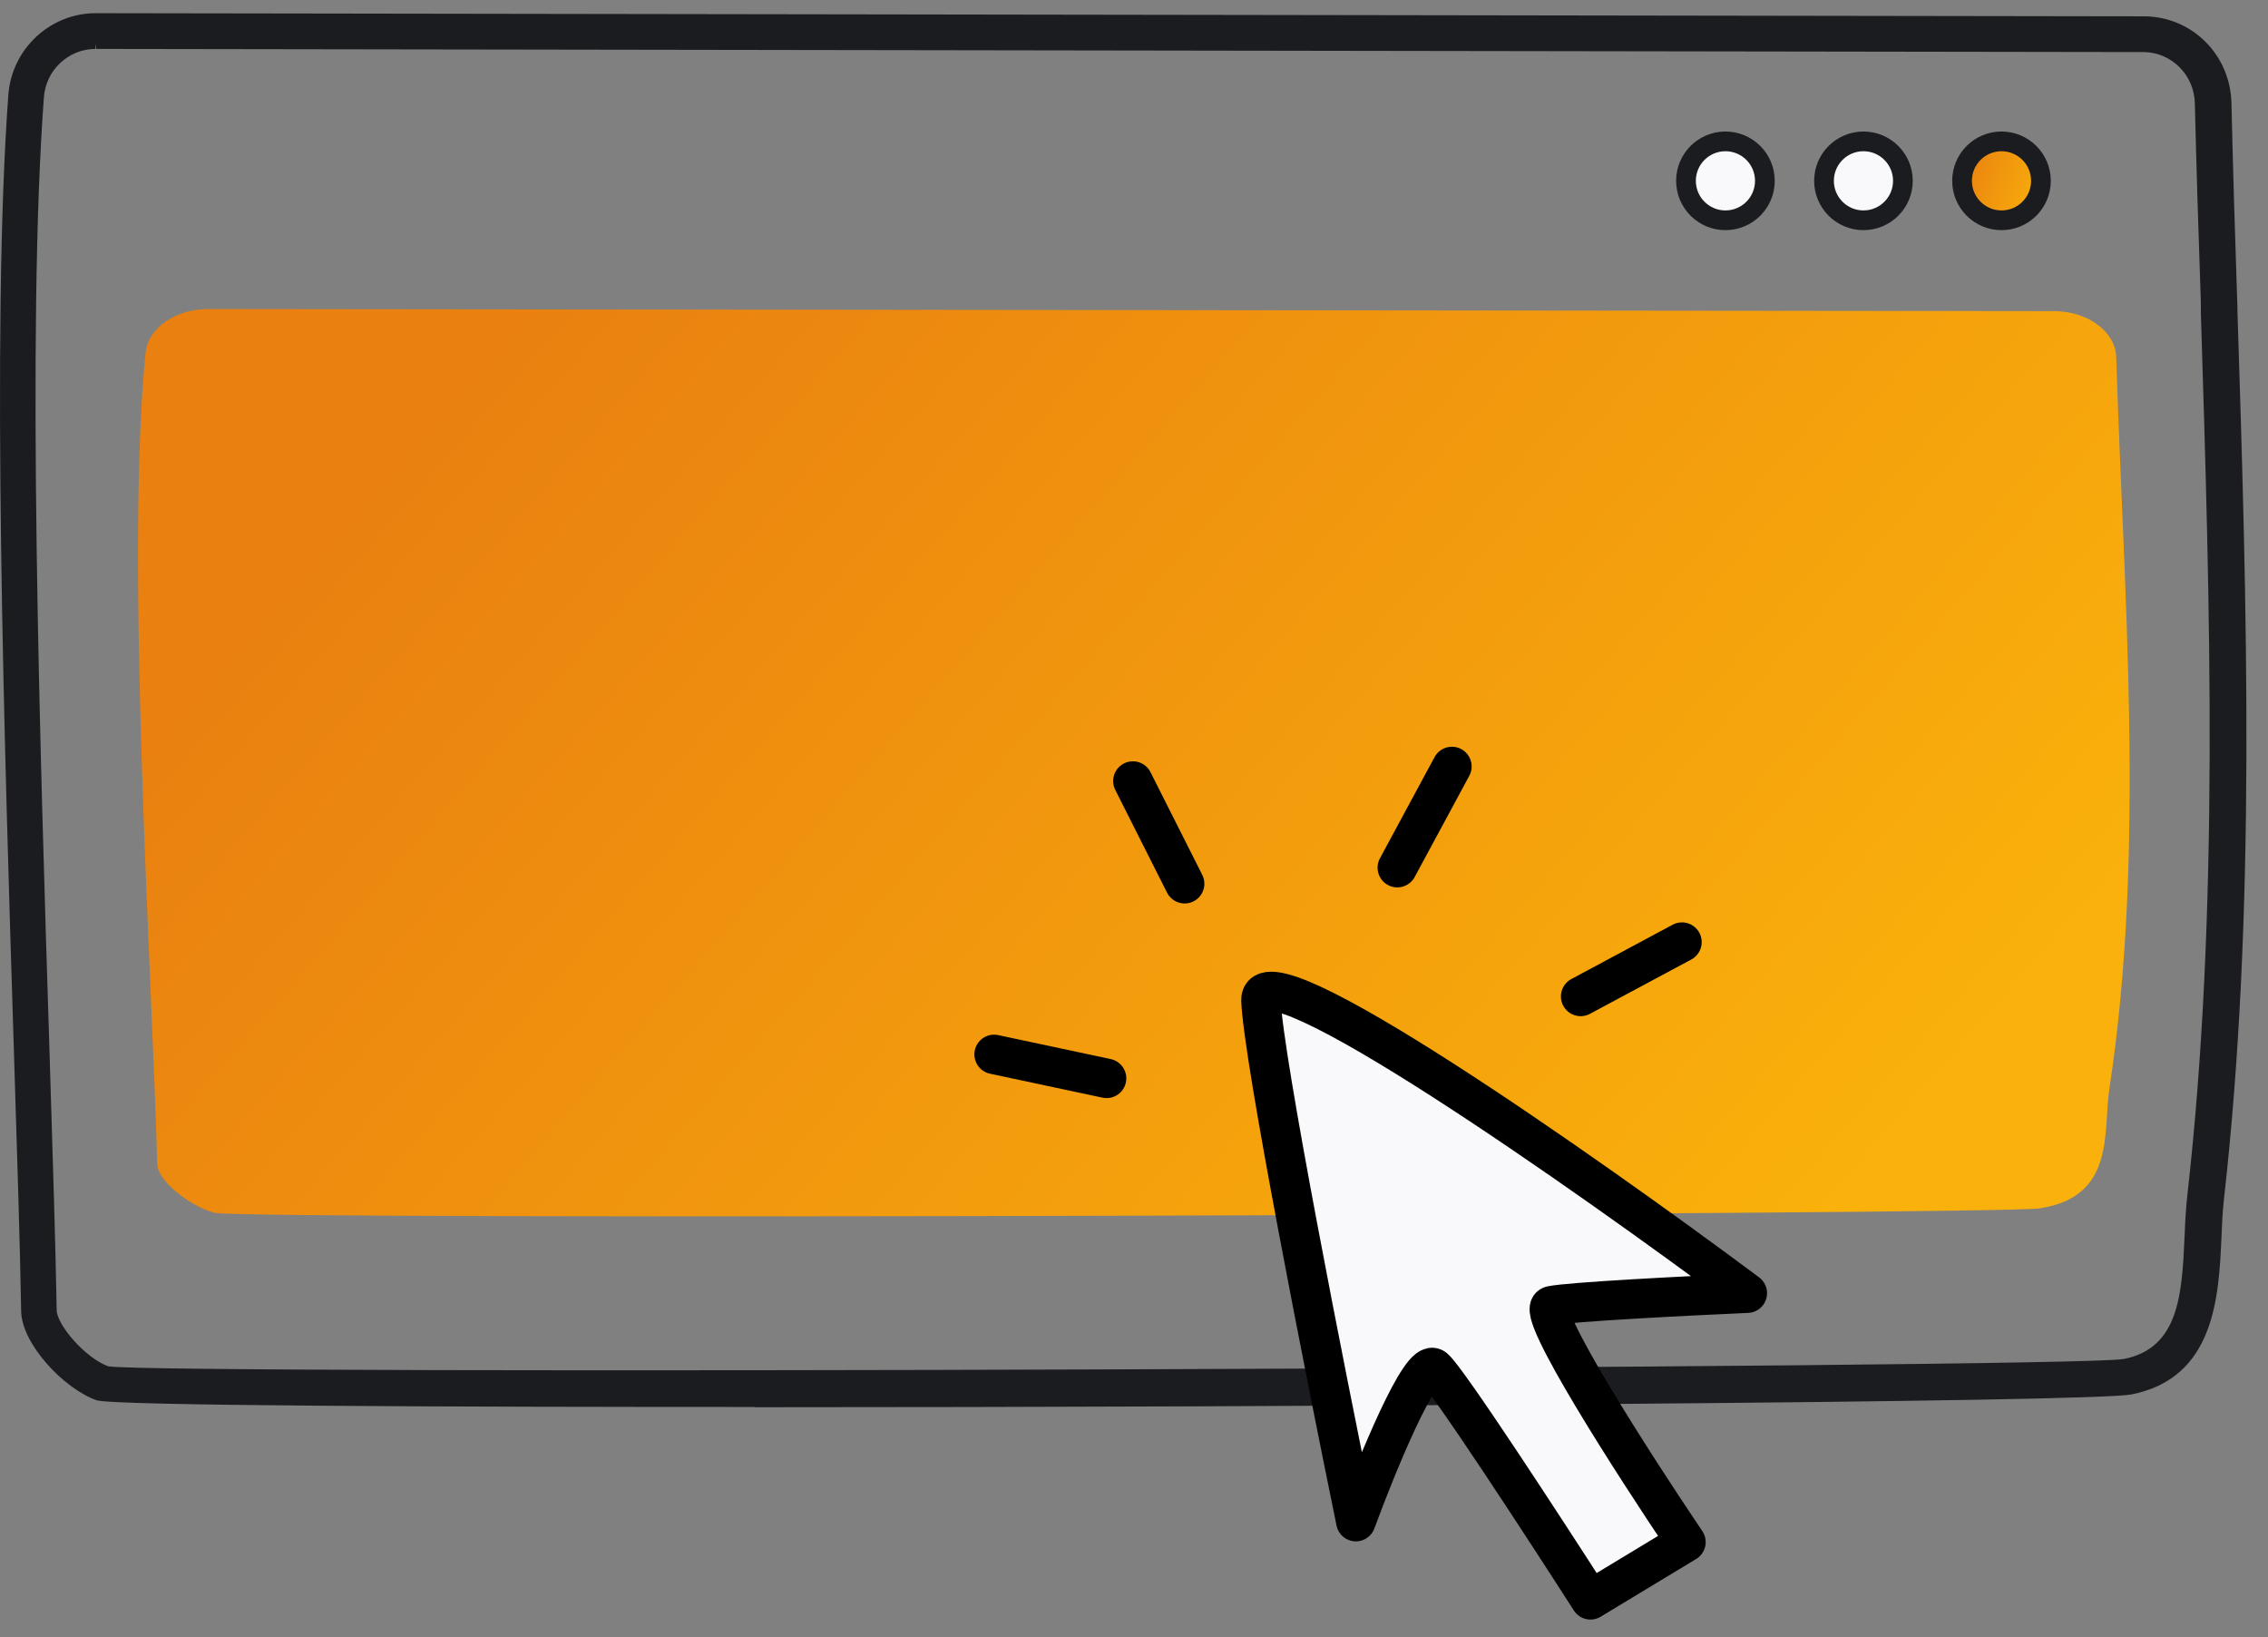
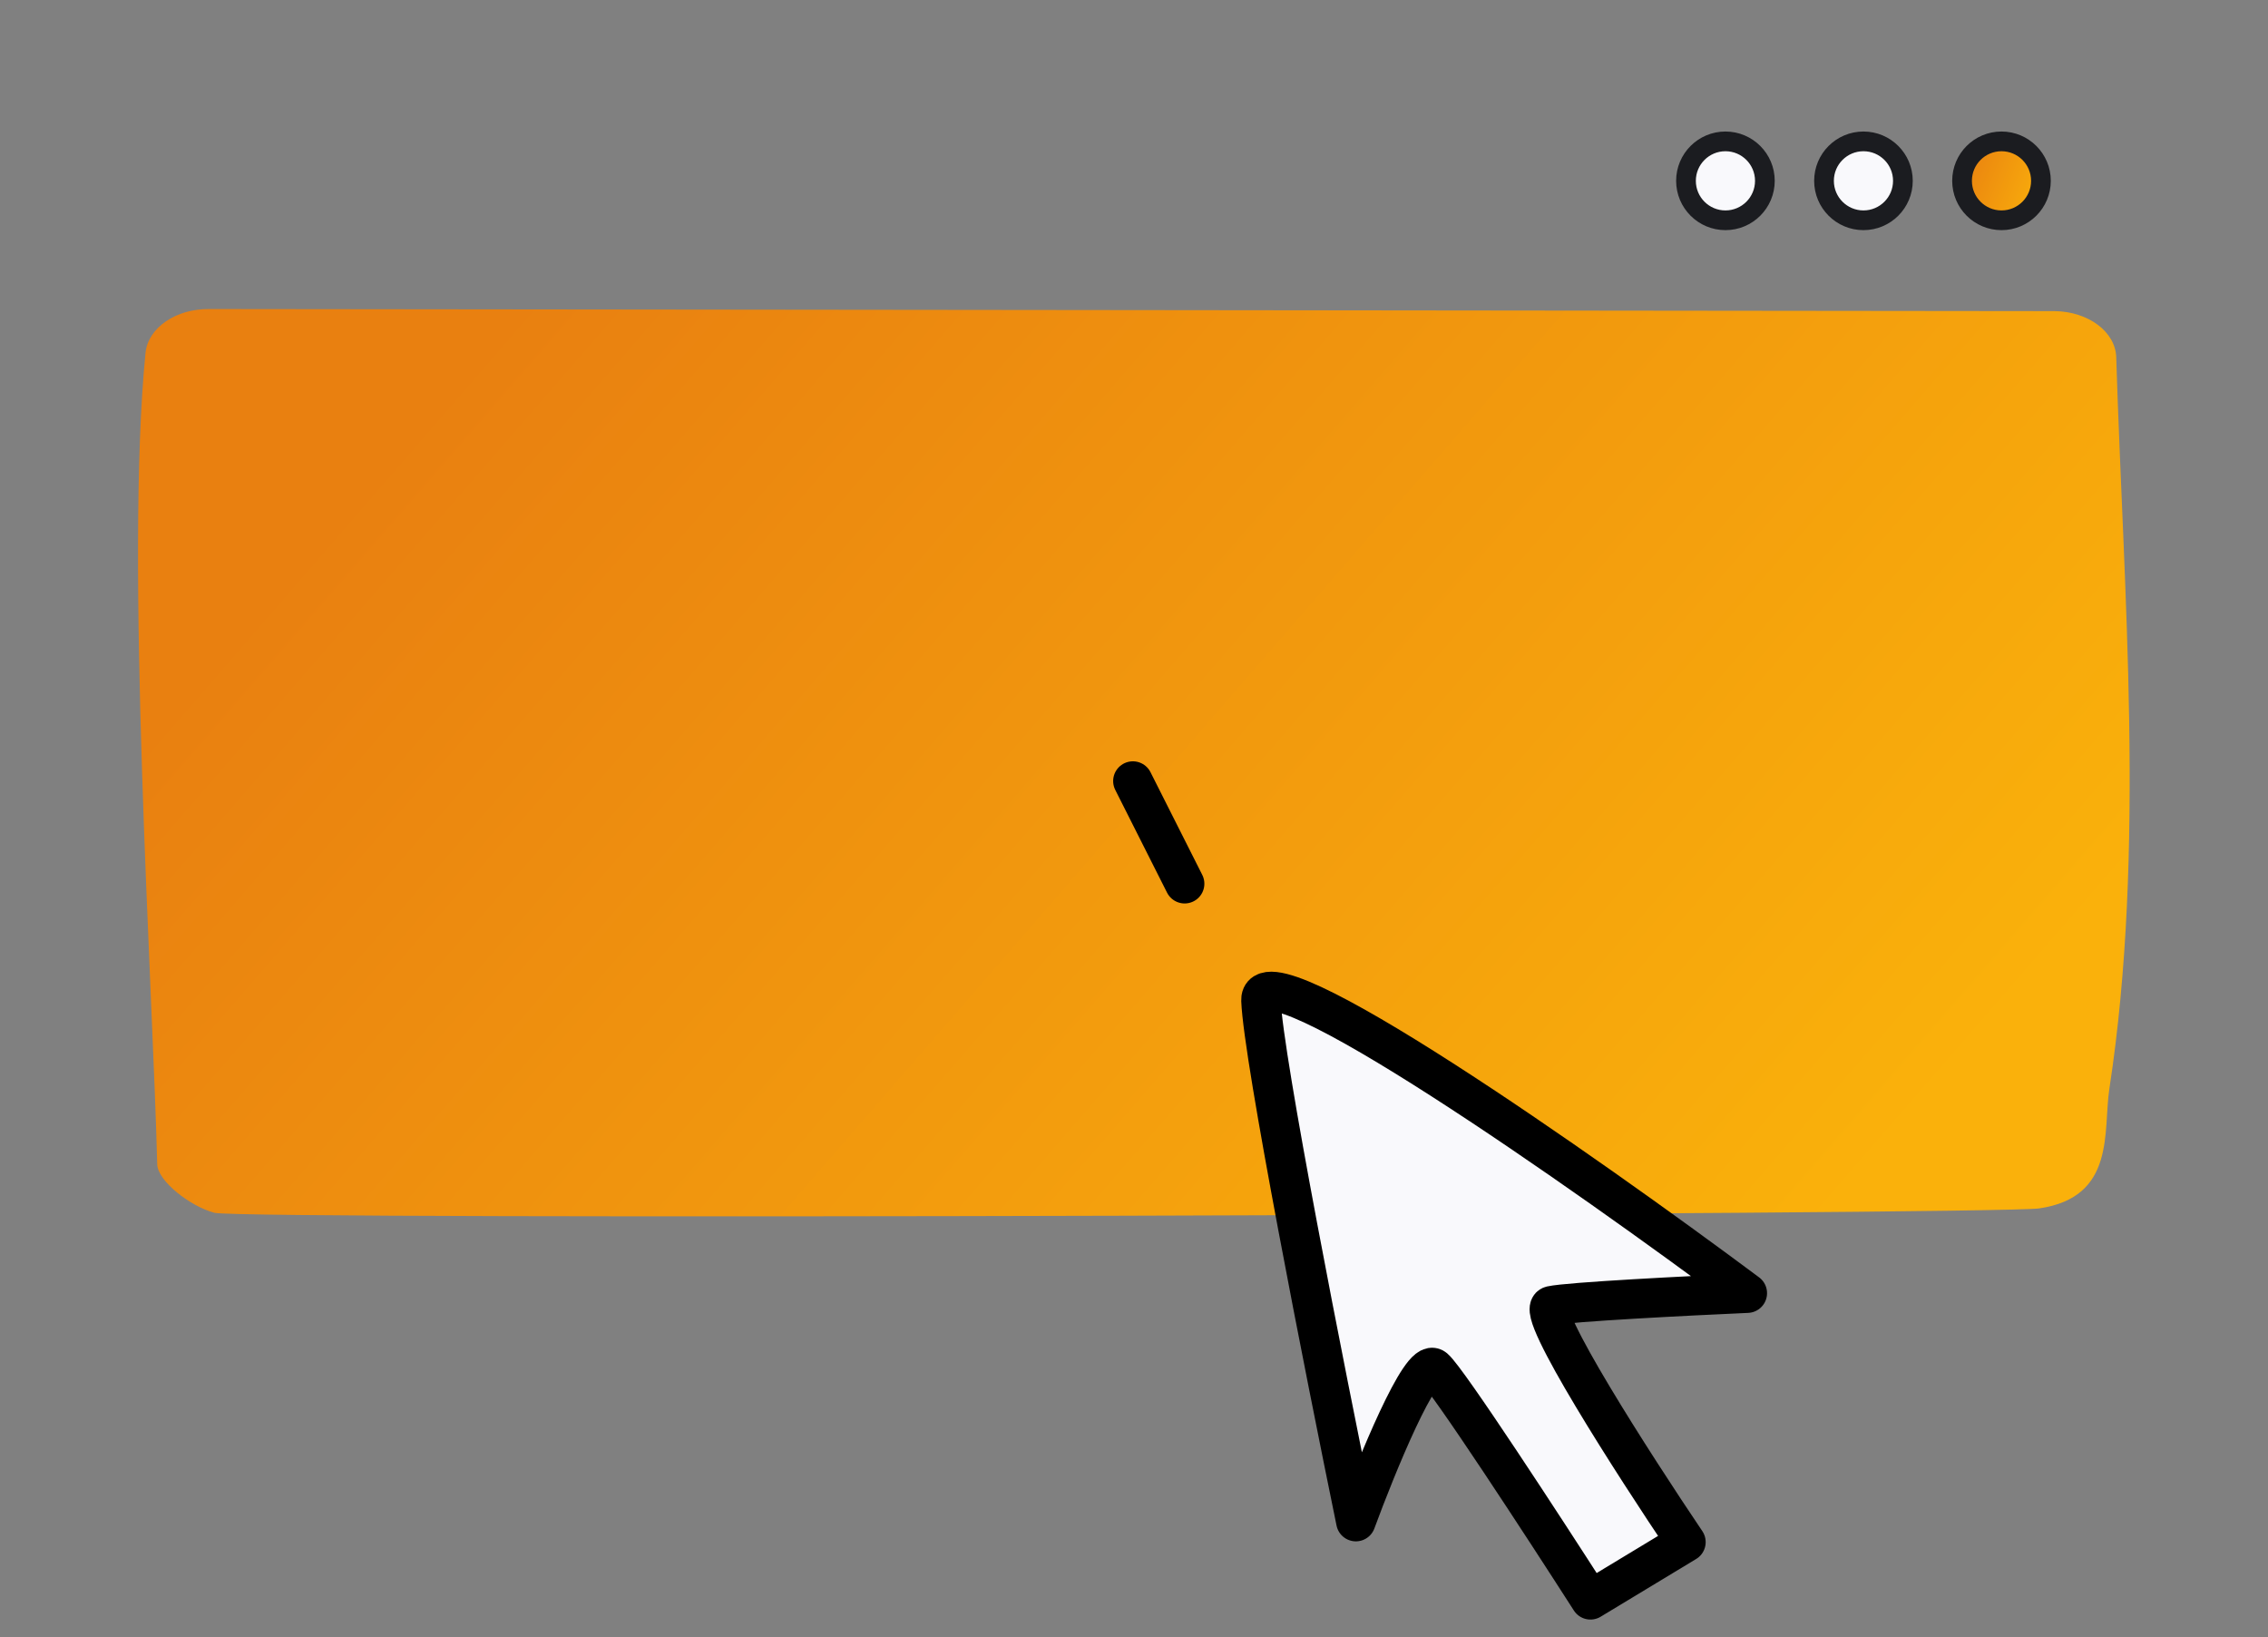
<svg xmlns="http://www.w3.org/2000/svg" width="97" height="70" viewBox="0 0 97 70" fill="none">
  <rect x="0" y="0" width="97" height="70" fill="#808080" stroke="none" />
-   <path d="M32.262 59.859C17.064 59.859 4.76 59.781 4.223 59.58C2.927 59.123 1.228 57.316 1.195 56.044C1.15 53.278 1.027 49.519 0.893 45.158C0.48 32.018 -0.09 14.027 0.647 4.066C0.781 2.248 2.279 0.854 4.078 0.854H4.134L91.725 0.988C93.581 1.021 95.067 2.516 95.112 4.39C95.178 7.301 95.268 10.268 95.368 13.28C95.771 25.895 96.184 38.934 94.787 51.27C94.731 51.761 94.709 52.297 94.687 52.854C94.564 55.442 94.419 58.666 91.077 59.324C89.446 59.647 57.026 59.87 32.262 59.87V59.859ZM4.078 1.791C2.759 1.791 1.664 2.817 1.575 4.144C0.837 14.049 1.407 32.018 1.821 45.136C1.955 49.497 2.078 53.267 2.122 56.033C2.134 56.836 3.486 58.342 4.525 58.71C6.391 59.089 88.742 58.81 90.887 58.409C93.513 57.896 93.625 55.308 93.748 52.81C93.77 52.23 93.804 51.672 93.86 51.17C95.257 38.901 94.843 25.895 94.441 13.313C94.34 10.302 94.251 7.323 94.184 4.412C94.15 3.04 93.066 1.947 91.725 1.925L4.134 1.791H4.089H4.078Z" fill="#1B1C20" />
-   <path d="M32.262 60.16C19.802 60.16 4.793 60.115 4.123 59.87C2.726 59.368 0.927 57.472 0.904 56.055C0.86 53.3 0.737 49.552 0.603 45.213C0.189 32.029 -0.381 14.038 0.357 4.055C0.502 2.092 2.145 0.564 4.089 0.564L91.748 0.698C93.77 0.731 95.38 2.348 95.436 4.39C95.503 7.267 95.592 10.201 95.693 13.168V13.279C96.095 25.906 96.508 38.956 95.112 51.315C95.056 51.806 95.033 52.352 95.011 52.876C94.899 55.431 94.731 58.922 91.156 59.624C89.434 59.959 55.708 60.171 32.284 60.171L32.262 60.16ZM4.134 1.155C2.446 1.155 1.072 2.449 0.949 4.088C0.211 14.038 0.781 32.018 1.195 45.147C1.329 49.53 1.452 53.278 1.497 56.033C1.519 57.182 3.128 58.866 4.324 59.29C4.816 59.413 12.415 59.546 32.262 59.546C58.177 59.546 89.49 59.312 91.01 59.011C94.117 58.398 94.251 55.442 94.374 52.832C94.396 52.319 94.419 51.739 94.486 51.225C95.883 38.911 95.469 25.883 95.067 13.279V13.168C94.966 10.19 94.877 7.256 94.81 4.378C94.765 2.672 93.413 1.3 91.725 1.278L4.134 1.144V1.155ZM27.233 59.178C14.672 59.178 5.106 59.123 4.48 59C3.363 58.609 1.854 57.048 1.832 56.033C1.787 53.278 1.664 49.53 1.53 45.191C1.117 32.007 0.547 14.038 1.284 4.111C1.396 2.638 2.625 1.478 4.089 1.478H4.134L91.725 1.612C93.245 1.635 94.452 2.861 94.486 4.401C94.553 7.178 94.642 10.022 94.731 12.889V13.29C95.145 25.917 95.558 38.922 94.162 51.192C94.106 51.683 94.083 52.229 94.05 52.809C93.938 55.308 93.804 58.13 90.954 58.688C89.524 58.955 52.377 59.178 27.233 59.178ZM4.078 1.791V2.092C2.927 2.092 1.955 3.006 1.877 4.166C1.139 14.06 1.709 32.007 2.122 45.113C2.256 49.519 2.379 53.267 2.424 56.022C2.435 56.646 3.642 58.063 4.626 58.42C6.481 58.788 88.697 58.509 90.831 58.108C93.223 57.639 93.323 55.285 93.435 52.798C93.458 52.207 93.491 51.649 93.547 51.136C94.933 38.9 94.519 25.917 94.128 13.369V12.922C94.028 10.045 93.938 7.2 93.871 4.423C93.849 3.218 92.888 2.248 91.703 2.226L4.112 2.092L4.067 1.791H4.078Z" fill="#1B1C20" />
  <path fill-rule="evenodd" clip-rule="evenodd" d="M87.878 13.303L8.947 13.215C7.529 13.197 6.338 14.013 6.225 15.077C5.34 23.917 6.543 42.36 6.724 49.782C6.747 50.509 8.153 51.591 9.174 51.857C10.365 52.176 85.371 51.936 87.209 51.67C90.498 51.192 89.942 48.372 90.214 46.563C91.779 36.357 90.815 25.256 90.509 15.272C90.475 14.19 89.318 13.321 87.878 13.303Z" fill="url(#paint0_linear_12_3290)" />
  <circle cx="73.795" cy="7.732" r="1.687" fill="#F9F9FC" stroke="#1B1C20" stroke-width="0.843" />
  <circle cx="79.698" cy="7.732" r="1.687" fill="#F9F9FC" stroke="#1B1C20" stroke-width="0.843" />
  <circle cx="85.602" cy="7.732" r="1.687" fill="url(#paint1_linear_12_3290)" stroke="#1B1C20" stroke-width="0.843" />
  <path d="M53.93 42.78C54.02 45.234 56.673 58.657 57.989 65.062C58.868 62.673 60.769 58.017 61.343 58.506C61.918 58.995 66.035 65.31 68.022 68.406L72.106 65.938C69.879 62.639 65.611 55.997 66.346 55.831C67.082 55.666 72.243 55.404 74.731 55.294C67.76 50.1 53.84 40.325 53.93 42.78Z" fill="#F9F9FC" stroke="black" stroke-width="1.687" stroke-linecap="round" stroke-linejoin="round" />
  <path d="M50.666 37.787L48.452 33.396" stroke="black" stroke-width="1.687" stroke-linecap="round" stroke-linejoin="round" />
-   <path d="M47.327 46.109L42.517 45.084" stroke="black" stroke-width="1.687" stroke-linecap="round" stroke-linejoin="round" />
-   <path d="M59.761 37.1L62.097 32.773" stroke="black" stroke-width="1.687" stroke-linecap="round" stroke-linejoin="round" />
-   <path d="M67.602 42.606L71.936 40.283" stroke="black" stroke-width="1.687" stroke-linecap="round" stroke-linejoin="round" />
  <defs>
    <linearGradient id="paint0_linear_12_3290" x1="10.726" y1="26.173" x2="62.123" y2="70.759" gradientUnits="userSpaceOnUse">
      <stop stop-color="#E98010" />
      <stop offset="1" stop-color="#FAB10B" />
    </linearGradient>
    <linearGradient id="paint1_linear_12_3290" x1="83.732" y1="7.033" x2="87.59" y2="8.556" gradientUnits="userSpaceOnUse">
      <stop stop-color="#E98010" />
      <stop offset="1" stop-color="#FAB10B" />
    </linearGradient>
  </defs>
</svg>